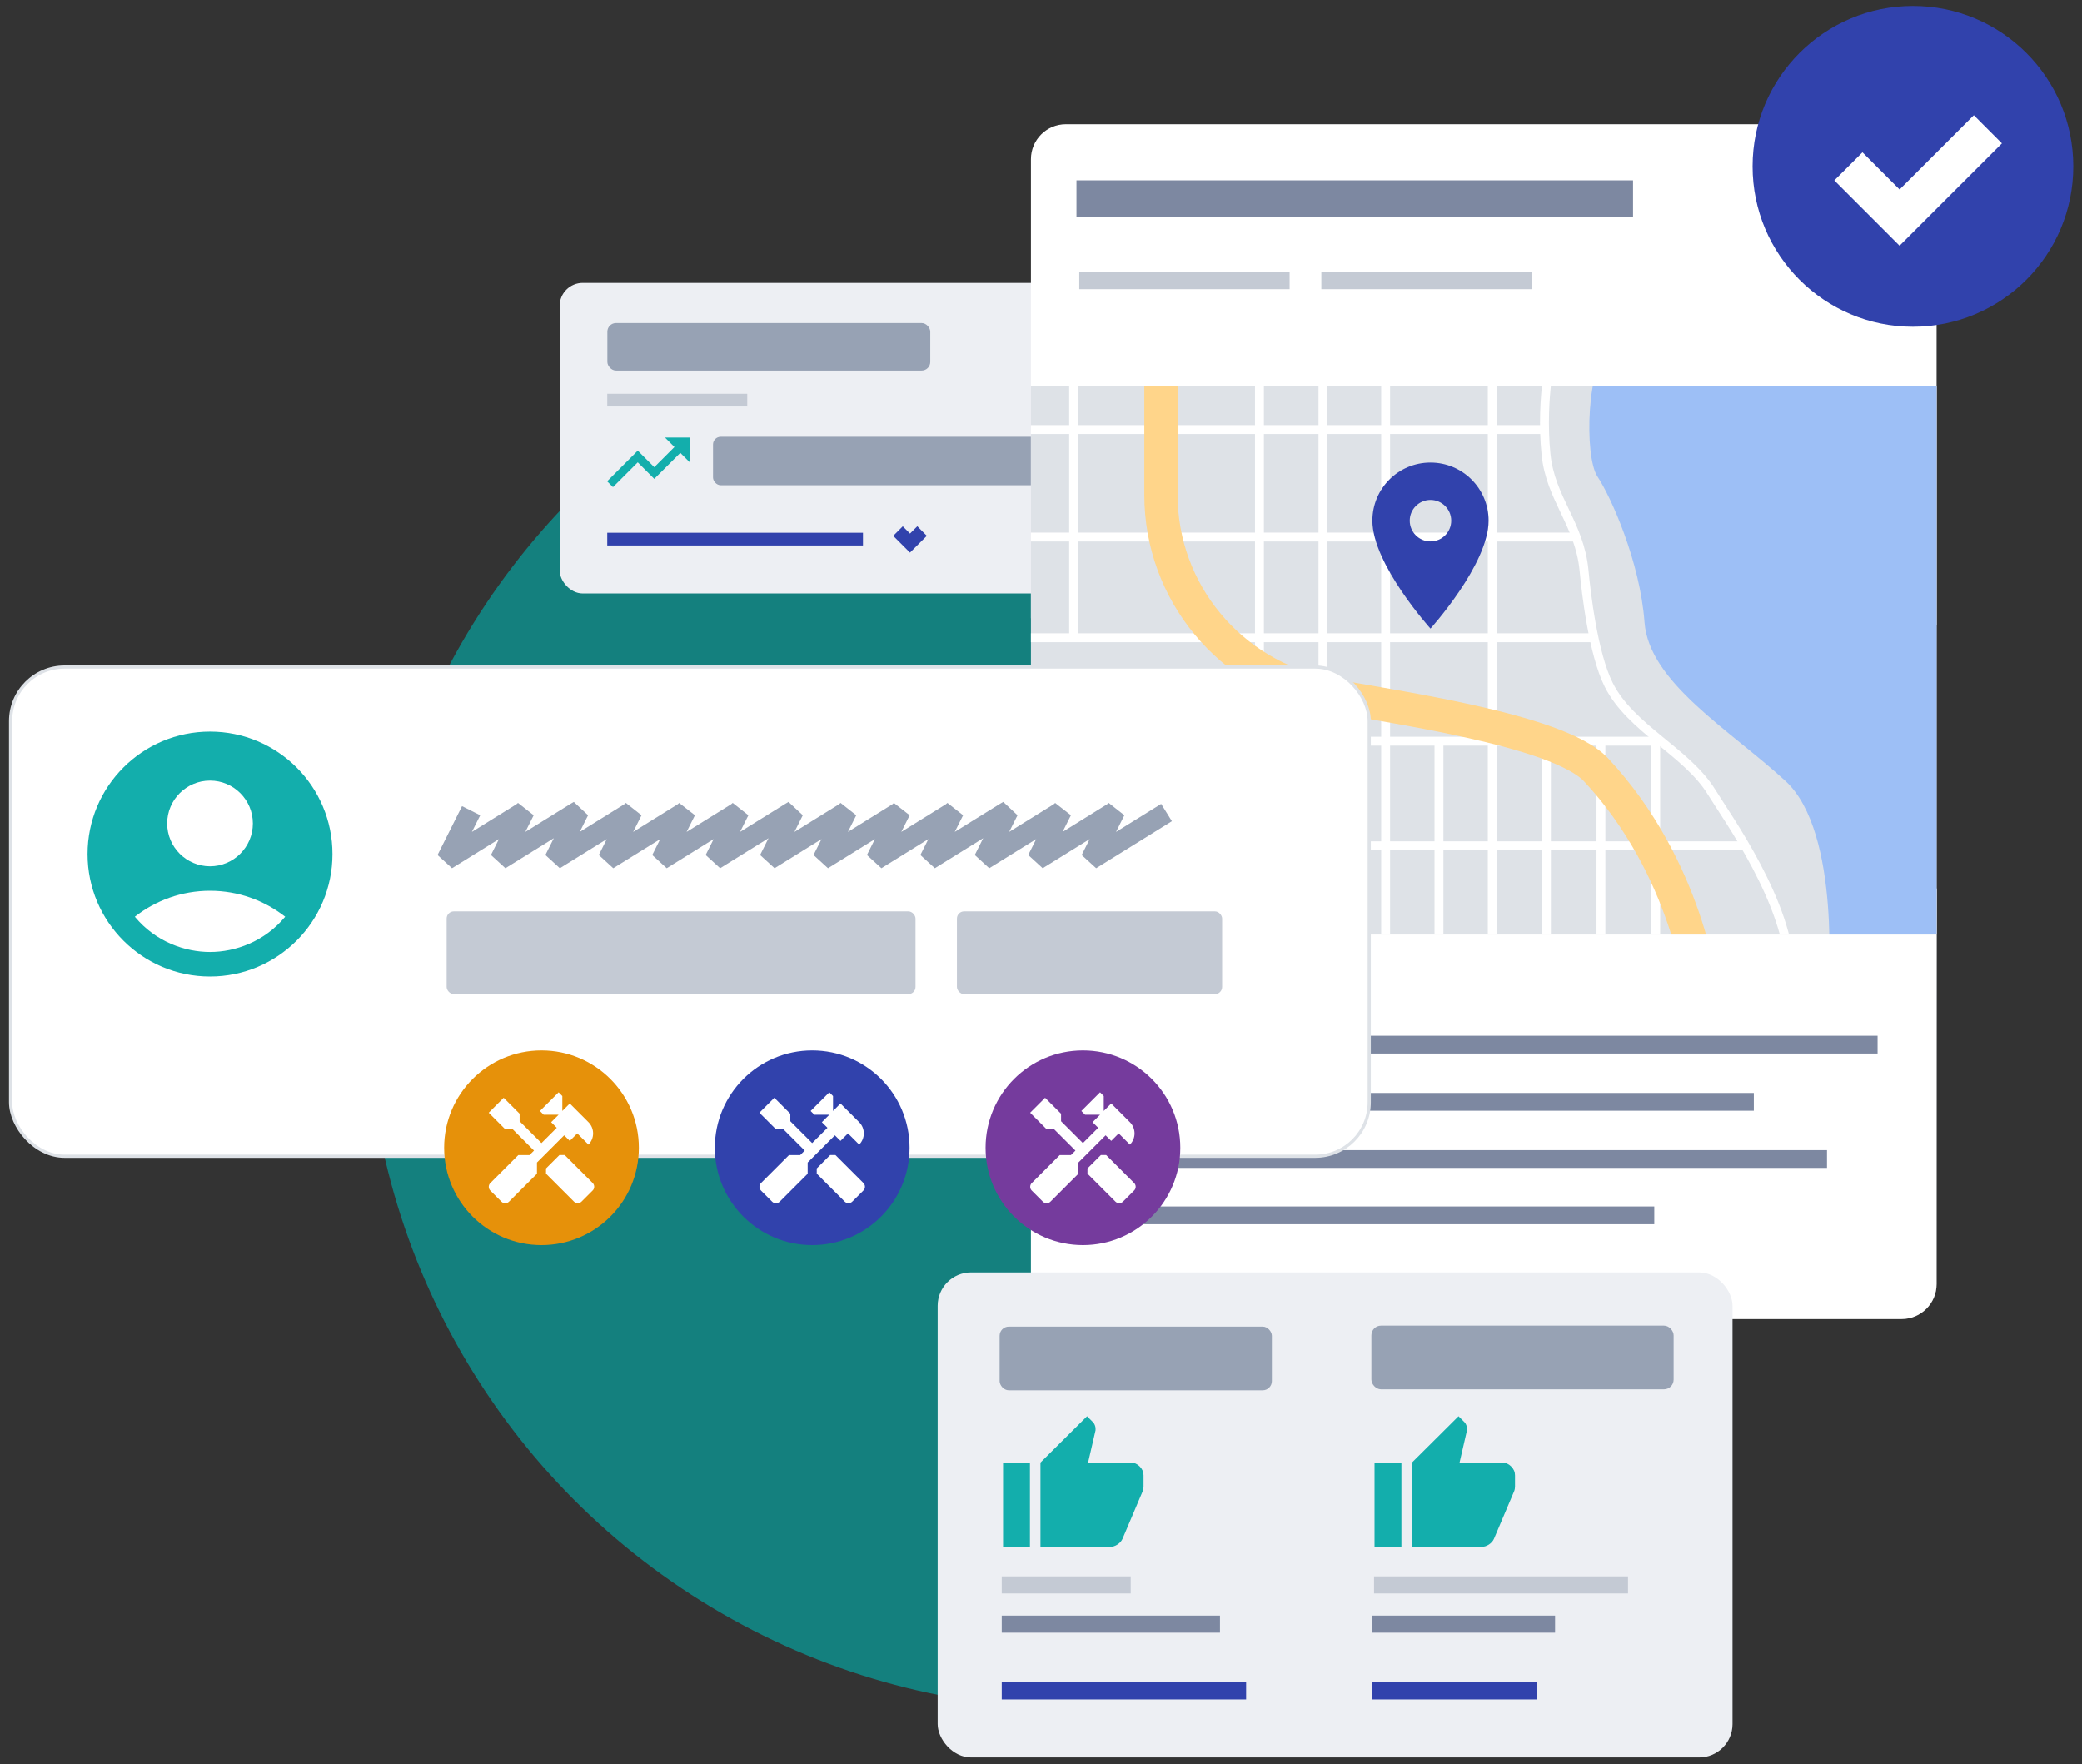
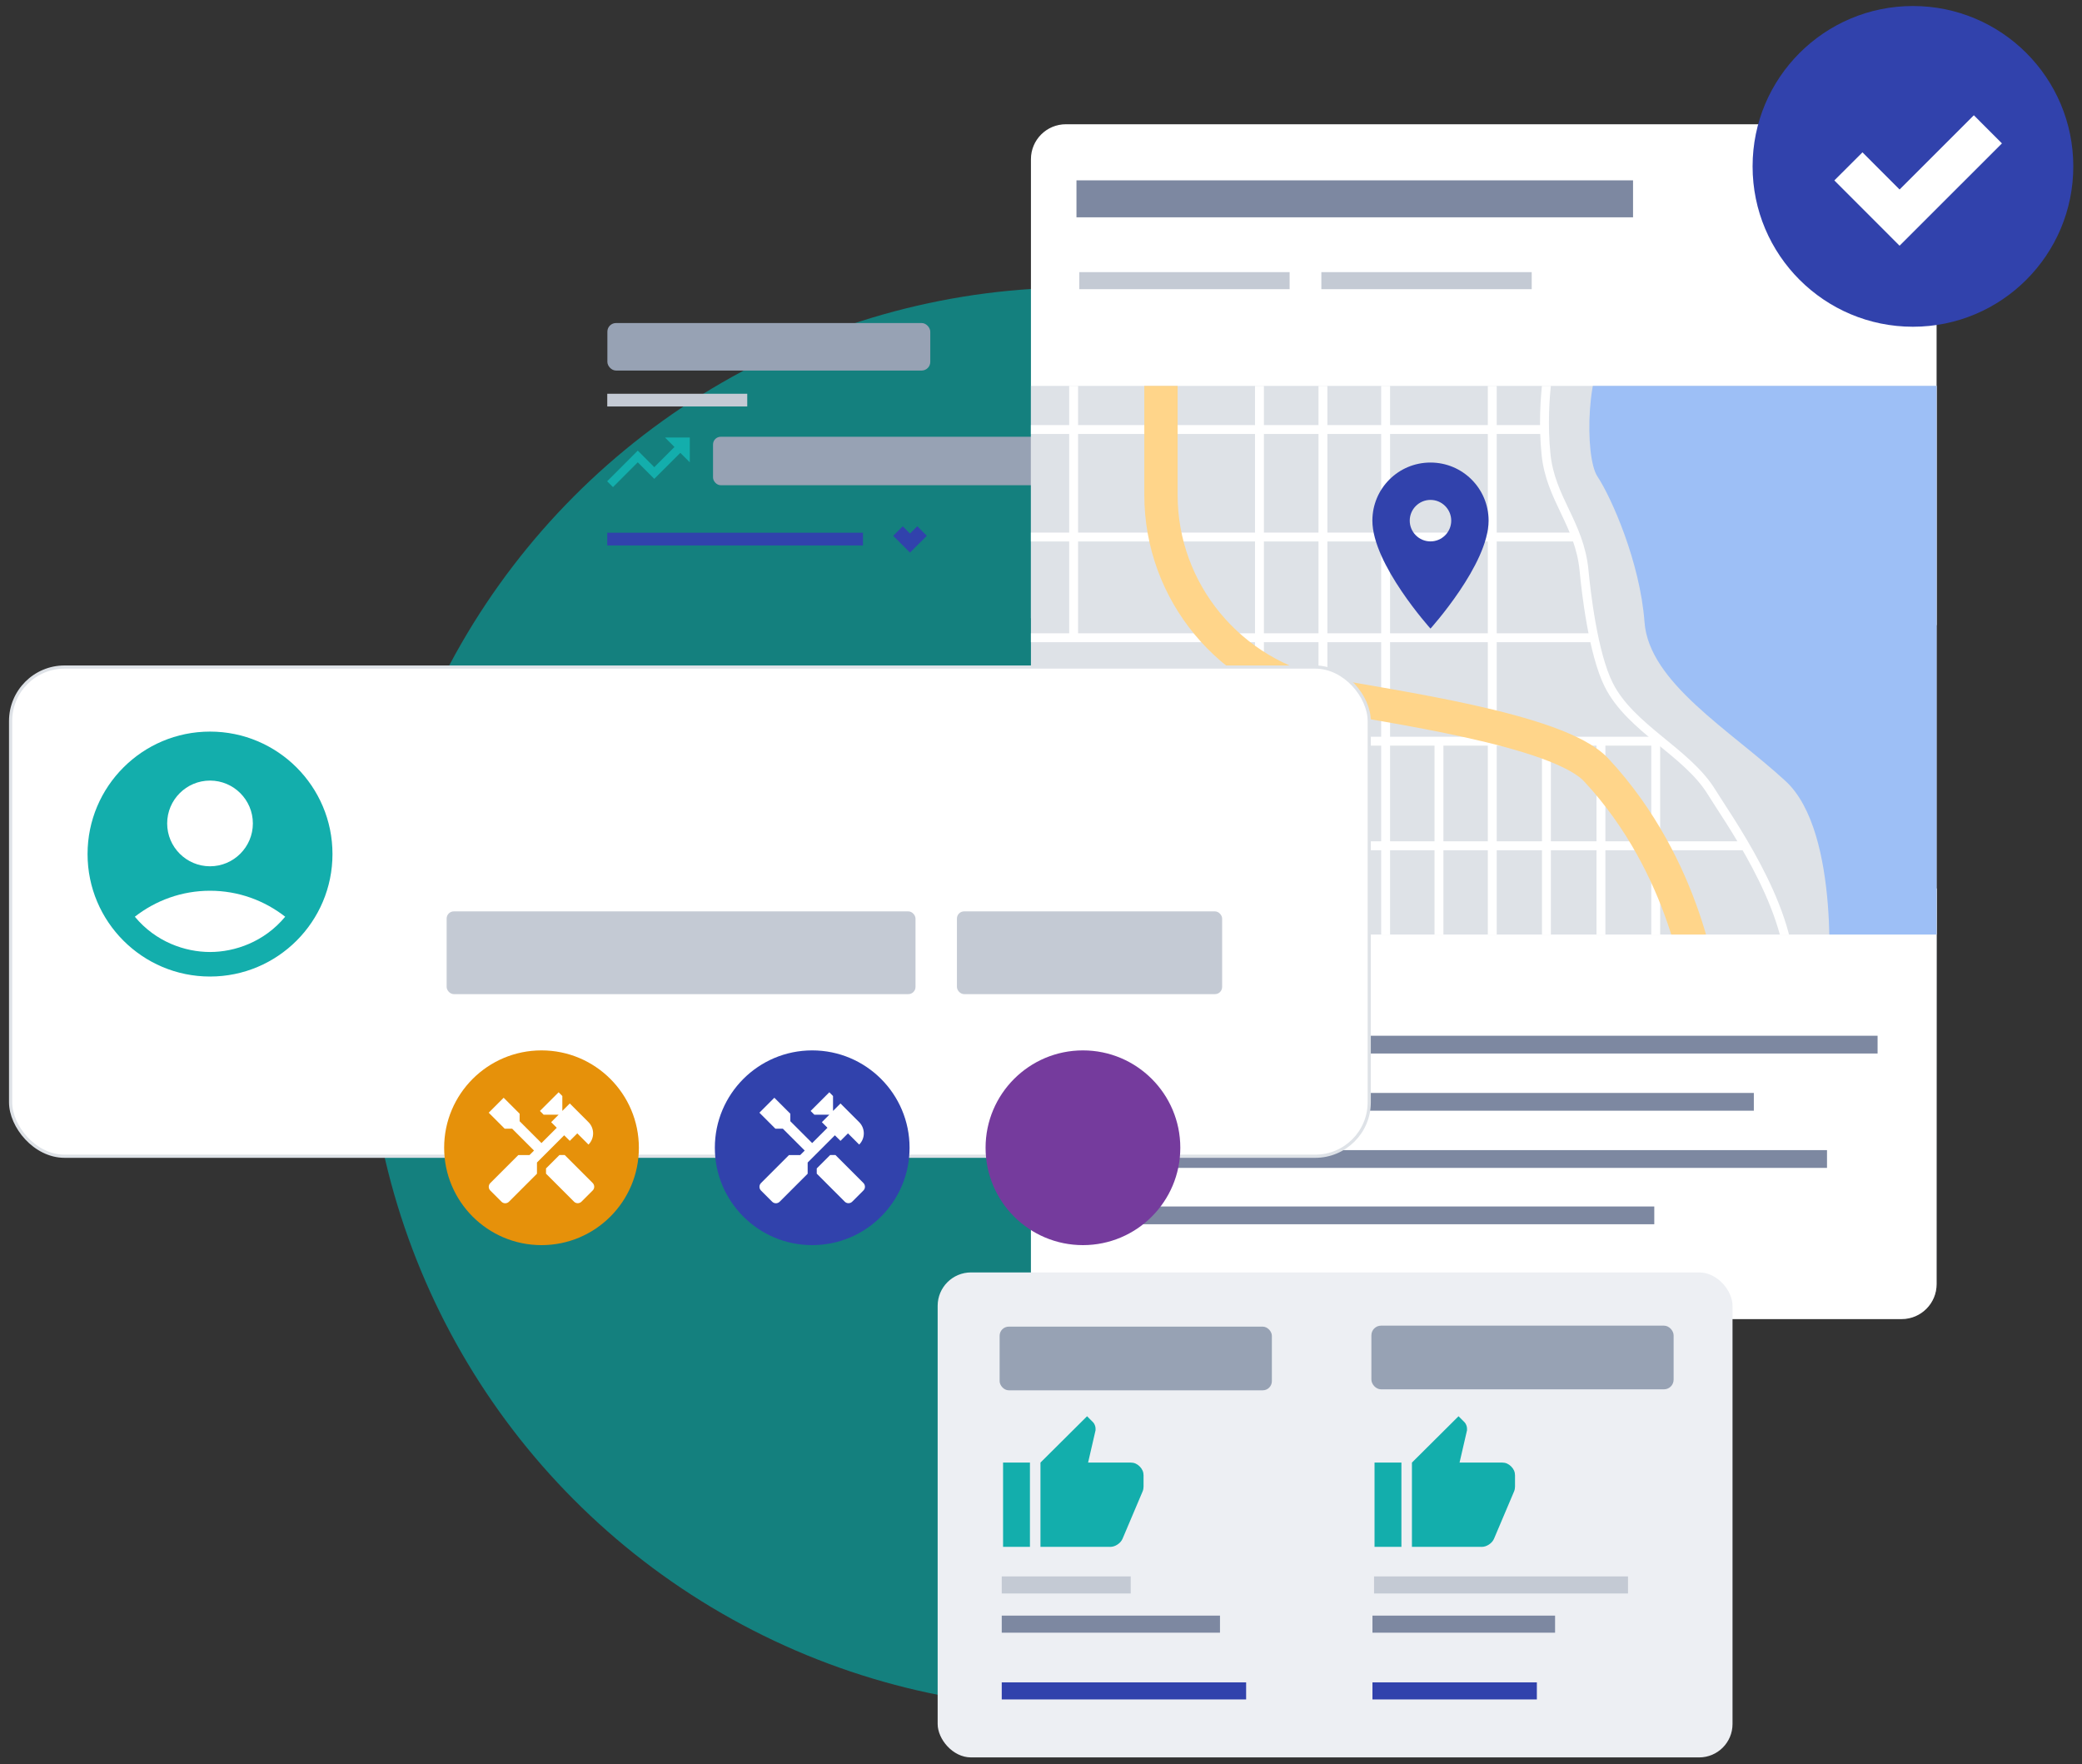
<svg xmlns="http://www.w3.org/2000/svg" viewBox="0 0 550 466">
  <rect x="0" y="0" width="550" height="466" fill="#333333" stroke="none" />
  <defs>
    <style>.f,.g,.h,.i,.j,.k,.l,.m,.n,.o,.p,.q,.r,.s,.t{fill:none;}.g{stroke:#ffd58a;stroke-width:8.8px;}.g,.h,.i,.j,.k,.l,.u,.m,.n,.o,.p,.q,.r,.t{stroke-miterlimit:10;}.h{stroke-width:10.5px;}.h,.t{stroke:#fff;}.v{fill:#97a2b4;}.i{stroke-width:.58px;}.i,.p{stroke:#c4cad4;}.j{stroke-width:4.69px;}.j,.k,.l{stroke:#7d88a1;}.k,.o,.r{stroke-width:4.51px;}.l{stroke-width:9.77px;}.w{fill:#c4cad4;}.x{isolation:isolate;}.y{fill:#9dbff6;}.u{stroke:#dee2e7;stroke-width:.84px;}.u,.z{fill:#fff;}.aa{fill:#753b9d;}.m,.n,.o{stroke:#3142ac;}.m,.q{stroke-width:3.36px;}.ab{fill:#13aeac;}.n{stroke-width:3.56px;}.ac{fill:#edeff3;}.p{stroke-width:4.51px;}.q,.r{stroke:#c4cad4;}.ad{fill:#3142ac;}.ae{fill:#3142ac;}.s{stroke:#97a2b4;stroke-linejoin:bevel;stroke-width:5.38px;}.af{fill:#e6910a;}.ag{clip-path:url(#e);}.ah{clip-path:url(#c);}.ai{fill:url(#d);mix-blend-mode:overlay;}.aj{fill:#dee2e7;}.ak{fill:#14807e;}.t{stroke-width:2.35px;}</style>
    <clipPath id="b">
      <rect class="f" x="-2744.53" y="963.73" width="3338.53" height="908.05" />
    </clipPath>
    <clipPath id="c">
      <rect class="f" x="272.34" y="32.82" width="239.25" height="315.61" rx="9.23" ry="9.23" />
    </clipPath>
    <linearGradient id="d" x1="398.8" y1="349.29" x2="398.8" y2="234.69" gradientUnits="userSpaceOnUse">
      <stop offset="0" stop-color="#edeff3" stop-opacity=".3" />
      <stop offset=".13" stop-color="#edeff3" stop-opacity=".32" />
      <stop offset=".29" stop-color="#edeff3" stop-opacity=".38" />
      <stop offset=".46" stop-color="#edeff3" stop-opacity=".48" />
      <stop offset=".64" stop-color="#edeff3" stop-opacity=".62" />
      <stop offset=".82" stop-color="#edeff3" stop-opacity=".8" />
      <stop offset="1" stop-color="#edeff3" />
    </linearGradient>
    <clipPath id="e">
      <rect class="f" x="269.89" y="101.94" width="257.83" height="144.91" />
    </clipPath>
  </defs>
  <g class="x">
    <g id="a">
      <circle class="ak" cx="284.53" cy="263.63" r="187.69" />
-       <rect class="ac" x="147.84" y="74.72" width="156.66" height="82.04" rx="6.1" ry="6.1" />
      <polygon class="ab" points="175.67 115.57 178.17 118.07 172.84 123.4 168.48 119.03 160.39 127.13 161.93 128.67 168.48 122.12 172.84 126.49 179.72 119.62 182.22 122.12 182.22 115.57 175.67 115.57" />
      <line class="q" x1="160.42" y1="105.69" x2="197.4" y2="105.69" />
      <line class="m" x1="160.42" y1="142.4" x2="227.97" y2="142.4" />
      <polyline class="n" points="237.22 140.28 240.39 143.45 243.58 140.27" />
      <rect class="v" x="188.35" y="115.36" width="103.39" height="12.8" rx="2.03" ry="2.03" transform="translate(480.1 243.53) rotate(180)" />
      <rect class="v" x="160.45" y="85.33" width="85.3" height="12.55" rx="2.28" ry="2.28" />
      <g class="ah">
        <rect class="ai" x="269.89" y="234.69" width="257.83" height="114.6" rx="7.18" ry="7.18" />
        <rect class="z" x="269.89" y="234.69" width="257.83" height="114.6" rx="7.04" ry="7.04" />
        <line class="j" x1="284.61" y1="275.94" x2="496" y2="275.94" />
        <line class="j" x1="284.61" y1="291.04" x2="463.31" y2="291.04" />
        <line class="j" x1="284.61" y1="321.04" x2="437.01" y2="321.04" />
        <line class="j" x1="284.61" y1="306.15" x2="482.64" y2="306.15" />
        <rect class="z" x="269.89" y="30.98" width="257.83" height="134.15" rx="6.85" ry="6.85" />
        <line class="p" x1="285.11" y1="74.13" x2="340.68" y2="74.13" />
        <line class="p" x1="349.06" y1="74.13" x2="404.63" y2="74.13" />
        <g class="ag">
          <rect class="aj" x="266.44" y="67.42" width="269.63" height="220.49" />
          <path class="y" d="M482.93,261.32s3.55-41.4-11.24-55-36.08-26.02-37.26-41.99c-1.18-15.97-8.87-33.12-12.42-38.44-3.55-5.32-2.96-30.16,3.55-34.89,6.51-4.73,160.86-.59,160.86-.59l-5.91,175.06-97.58-4.14Z" />
          <path class="t" d="M410.18,91.58s-3.3,13.11-1.77,28.39c1.18,11.83,8.87,18.33,10.05,30.75.53,5.59,2.37,21.88,6.51,30.16,5.78,11.55,20.7,17.74,27.2,28.39,3.86,6.32,20.7,29.57,20.7,47.9" />
          <line class="t" x1="262.33" y1="113.46" x2="407.23" y2="113.46" />
          <line class="t" x1="261.95" y1="141.85" x2="416.31" y2="141.85" />
          <line class="t" x1="264.7" y1="168.46" x2="420.83" y2="168.46" />
          <line class="t" x1="261.15" y1="195.78" x2="437.71" y2="195.78" />
          <line class="t" x1="263.24" y1="223.41" x2="460.5" y2="223.41" />
          <line class="t" x1="283.62" y1="97.5" x2="283.62" y2="167.87" />
          <line class="t" x1="332.71" y1="97.5" x2="332.71" y2="254.22" />
          <line class="t" x1="349.48" y1="96.31" x2="349.48" y2="253.04" />
          <line class="t" x1="366.04" y1="96.31" x2="366.04" y2="251.85" />
          <line class="t" x1="394.21" y1="96.31" x2="394.21" y2="258.36" />
          <line class="t" x1="283.62" y1="195.67" x2="283.62" y2="256.59" />
          <line class="t" x1="309.64" y1="195.67" x2="309.64" y2="256.59" />
          <line class="t" x1="380.13" y1="196.26" x2="380.13" y2="255.4" />
          <line class="t" x1="408.52" y1="195.67" x2="408.52" y2="257.18" />
          <line class="t" x1="422.92" y1="195.67" x2="422.92" y2="256.59" />
          <line class="t" x1="437.39" y1="254.22" x2="437.39" y2="196.26" />
          <path class="g" d="M306.69,94.54v36.17c0,25.72,18.28,47.63,43.5,52.68,16.03,3.21,61.36,9.12,71.47,19.98,24.25,26.02,27.8,58.55,27.8,58.55" />
        </g>
        <path class="ae" d="M377.89,122.18c-8.49,0-15.35,6.86-15.35,15.35,0,11.51,15.35,28.51,15.35,28.51,0,0,15.35-16.99,15.35-28.51,0-8.49-6.86-15.35-15.35-15.35ZM377.89,143.01c-3.03,0-5.48-2.46-5.48-5.48s2.46-5.48,5.48-5.48,5.48,2.46,5.48,5.48-2.46,5.48-5.48,5.48Z" />
        <rect class="i" x="269.89" y="31" width="257.83" height="318.33" rx="6.96" ry="6.96" />
        <line class="l" x1="284.37" y1="52.52" x2="431.4" y2="52.52" />
      </g>
      <rect class="u" x="2.8" y="176.2" width="358.91" height="129.22" rx="14.26" ry="14.26" />
-       <polyline class="s" points="308.16 214.63 288.15 227.05 294.62 214.14 294.04 214.63 274.03 227.05 280.5 214.14 279.93 214.63 259.91 227.05 266.39 214.14 265.55 214.63 245.54 227.05 252.02 214.14 251.44 214.63 231.42 227.05 237.9 214.14 237.33 214.63 217.31 227.05 223.79 214.14 223.21 214.63 203.2 227.05 209.67 214.14 208.84 214.63 188.82 227.05 195.3 214.14 194.72 214.63 174.71 227.05 181.18 214.14 180.61 214.63 160.59 227.05 167.07 214.14 166.49 214.63 146.48 227.05 152.95 214.14 152.12 214.63 132.1 227.05 138.58 214.14 138 214.63 117.99 227.05 124.46 214.14" />
      <rect class="w" x="117.99" y="240.74" width="123.86" height="21.86" rx="1.9" ry="1.9" />
      <rect class="w" x="252.79" y="240.74" width="70.06" height="21.86" rx="1.9" ry="1.9" />
      <circle class="af" cx="143.05" cy="303.18" r="25.72" />
      <path class="z" d="M156.57,312.49l-7.4-7.4h-1.38l-3.55,3.55v1.38l7.4,7.4c.54.54,1.42.54,1.97,0l2.96-2.96c.54-.53.54-1.42,0-1.97Z" />
      <path class="z" d="M150.53,301.35l1.97-1.97,2.96,2.96c1.63-1.63,1.63-4.29,0-5.92l-4.94-4.94-1.97,1.97v-3.94l-.98-.99-4.94,4.94.99.99h3.95l-1.97,1.97,1.48,1.48-4.04,4.04-5.77-5.77v-1.98l-4.22-4.22-3.95,3.95,4.23,4.23h1.97l5.77,5.77-1.19,1.19h-2.96l-7.4,7.4c-.54.54-.54,1.42,0,1.97l2.96,2.96c.54.54,1.42.54,1.97,0l7.4-7.4v-2.96l7.19-7.19,1.48,1.47Z" />
      <circle class="ad" cx="214.56" cy="303.18" r="25.72" />
      <path class="z" d="M228.09,312.49l-7.4-7.4h-1.38l-3.55,3.55v1.38l7.4,7.4c.54.54,1.42.54,1.97,0l2.96-2.96c.54-.53.54-1.42,0-1.97Z" />
      <path class="z" d="M222.04,301.35l1.97-1.97,2.96,2.96c1.63-1.63,1.63-4.29,0-5.92l-4.94-4.94-1.97,1.97v-3.94l-.98-.99-4.94,4.94.99.99h3.95l-1.97,1.97,1.48,1.48-4.04,4.04-5.77-5.77v-1.98l-4.22-4.22-3.95,3.95,4.23,4.23h1.97l5.77,5.77-1.19,1.19h-2.96l-7.4,7.4c-.54.54-.54,1.42,0,1.97l2.96,2.96c.54.54,1.42.54,1.97,0l7.4-7.4v-2.96l7.19-7.19,1.48,1.47Z" />
      <circle class="aa" cx="286.08" cy="303.18" r="25.72" />
-       <path class="z" d="M299.61,312.49l-7.4-7.4h-1.38l-3.55,3.55v1.38l7.4,7.4c.54.54,1.42.54,1.97,0l2.96-2.96c.54-.53.54-1.42,0-1.97Z" />
-       <path class="z" d="M293.56,301.35l1.97-1.97,2.96,2.96c1.63-1.63,1.63-4.29,0-5.92l-4.94-4.94-1.97,1.97v-3.94l-.98-.99-4.94,4.94.99.99h3.95l-1.97,1.97,1.48,1.48-4.04,4.04-5.77-5.77v-1.98l-4.22-4.22-3.95,3.95,4.23,4.23h1.97l5.77,5.77-1.19,1.19h-2.96l-7.4,7.4c-.54.54-.54,1.42,0,1.97l2.96,2.96c.54.54,1.42.54,1.97,0l7.4-7.4v-2.96l7.19-7.19,1.48,1.47Z" />
      <path class="ab" d="M55.48,193.25c-17.86,0-32.35,14.49-32.35,32.35s14.49,32.35,32.35,32.35,32.35-14.49,32.35-32.35-14.49-32.35-32.35-32.35ZM55.48,206.19c6.24,0,11.32,5.08,11.32,11.32s-5.08,11.32-11.32,11.32-11.32-5.08-11.32-11.32,5.08-11.32,11.32-11.32ZM55.48,251.47c-6.57,0-14.33-2.65-19.86-9.32,5.47-4.27,12.36-6.86,19.86-6.86s14.39,2.59,19.86,6.86c-5.53,6.66-13.29,9.32-19.86,9.32Z" />
      <rect class="ac" x="247.7" y="336.11" width="209.98" height="128.11" rx="8.82" ry="8.82" />
      <path class="ab" d="M293.24,408.6h-18.38v-22.26l12.31-12.24,1.57,1.57c.19.19.35.45.48.77.13.32.19.62.19.9v.47l-1.97,8.53h11.29c.88,0,1.66.34,2.34,1.02.68.68,1.02,1.46,1.02,2.34v3c0,.19-.02.4-.06.62-.04.22-.1.43-.18.62l-5.32,12.55c-.27.59-.71,1.1-1.34,1.51-.63.41-1.28.61-1.95.61ZM272.08,386.34v22.26h-7.1v-22.26h7.1Z" />
      <path class="ab" d="M391.37,408.6h-18.38v-22.26l12.31-12.24,1.57,1.57c.19.19.35.45.48.77.13.32.19.62.19.9v.47l-1.97,8.53h11.29c.88,0,1.66.34,2.34,1.02.68.68,1.02,1.46,1.02,2.34v3c0,.19-.02.4-.06.62-.04.22-.1.43-.18.62l-5.32,12.55c-.27.59-.71,1.1-1.34,1.51-.63.41-1.28.61-1.95.61ZM370.21,386.34v22.26h-7.1v-22.26h7.1Z" />
      <line class="r" x1="264.63" y1="418.66" x2="298.7" y2="418.66" />
      <line class="k" x1="264.63" y1="429.02" x2="322.28" y2="429.02" />
      <line class="k" x1="362.56" y1="429.02" x2="410.8" y2="429.02" />
      <line class="o" x1="264.63" y1="446.65" x2="329.19" y2="446.65" />
      <line class="o" x1="362.56" y1="446.65" x2="405.99" y2="446.65" />
      <line class="r" x1="362.98" y1="418.66" x2="430.07" y2="418.66" />
      <rect class="v" x="264.07" y="350.43" width="71.92" height="16.82" rx="2.42" ry="2.42" />
      <rect class="v" x="362.28" y="350.17" width="79.84" height="16.82" rx="2.55" ry="2.55" />
      <circle class="ad" cx="505.34" cy="43.95" r="42.36" />
      <polyline class="h" points="525.14 34.16 501.81 57.48 488.29 43.95" />
    </g>
  </g>
</svg>